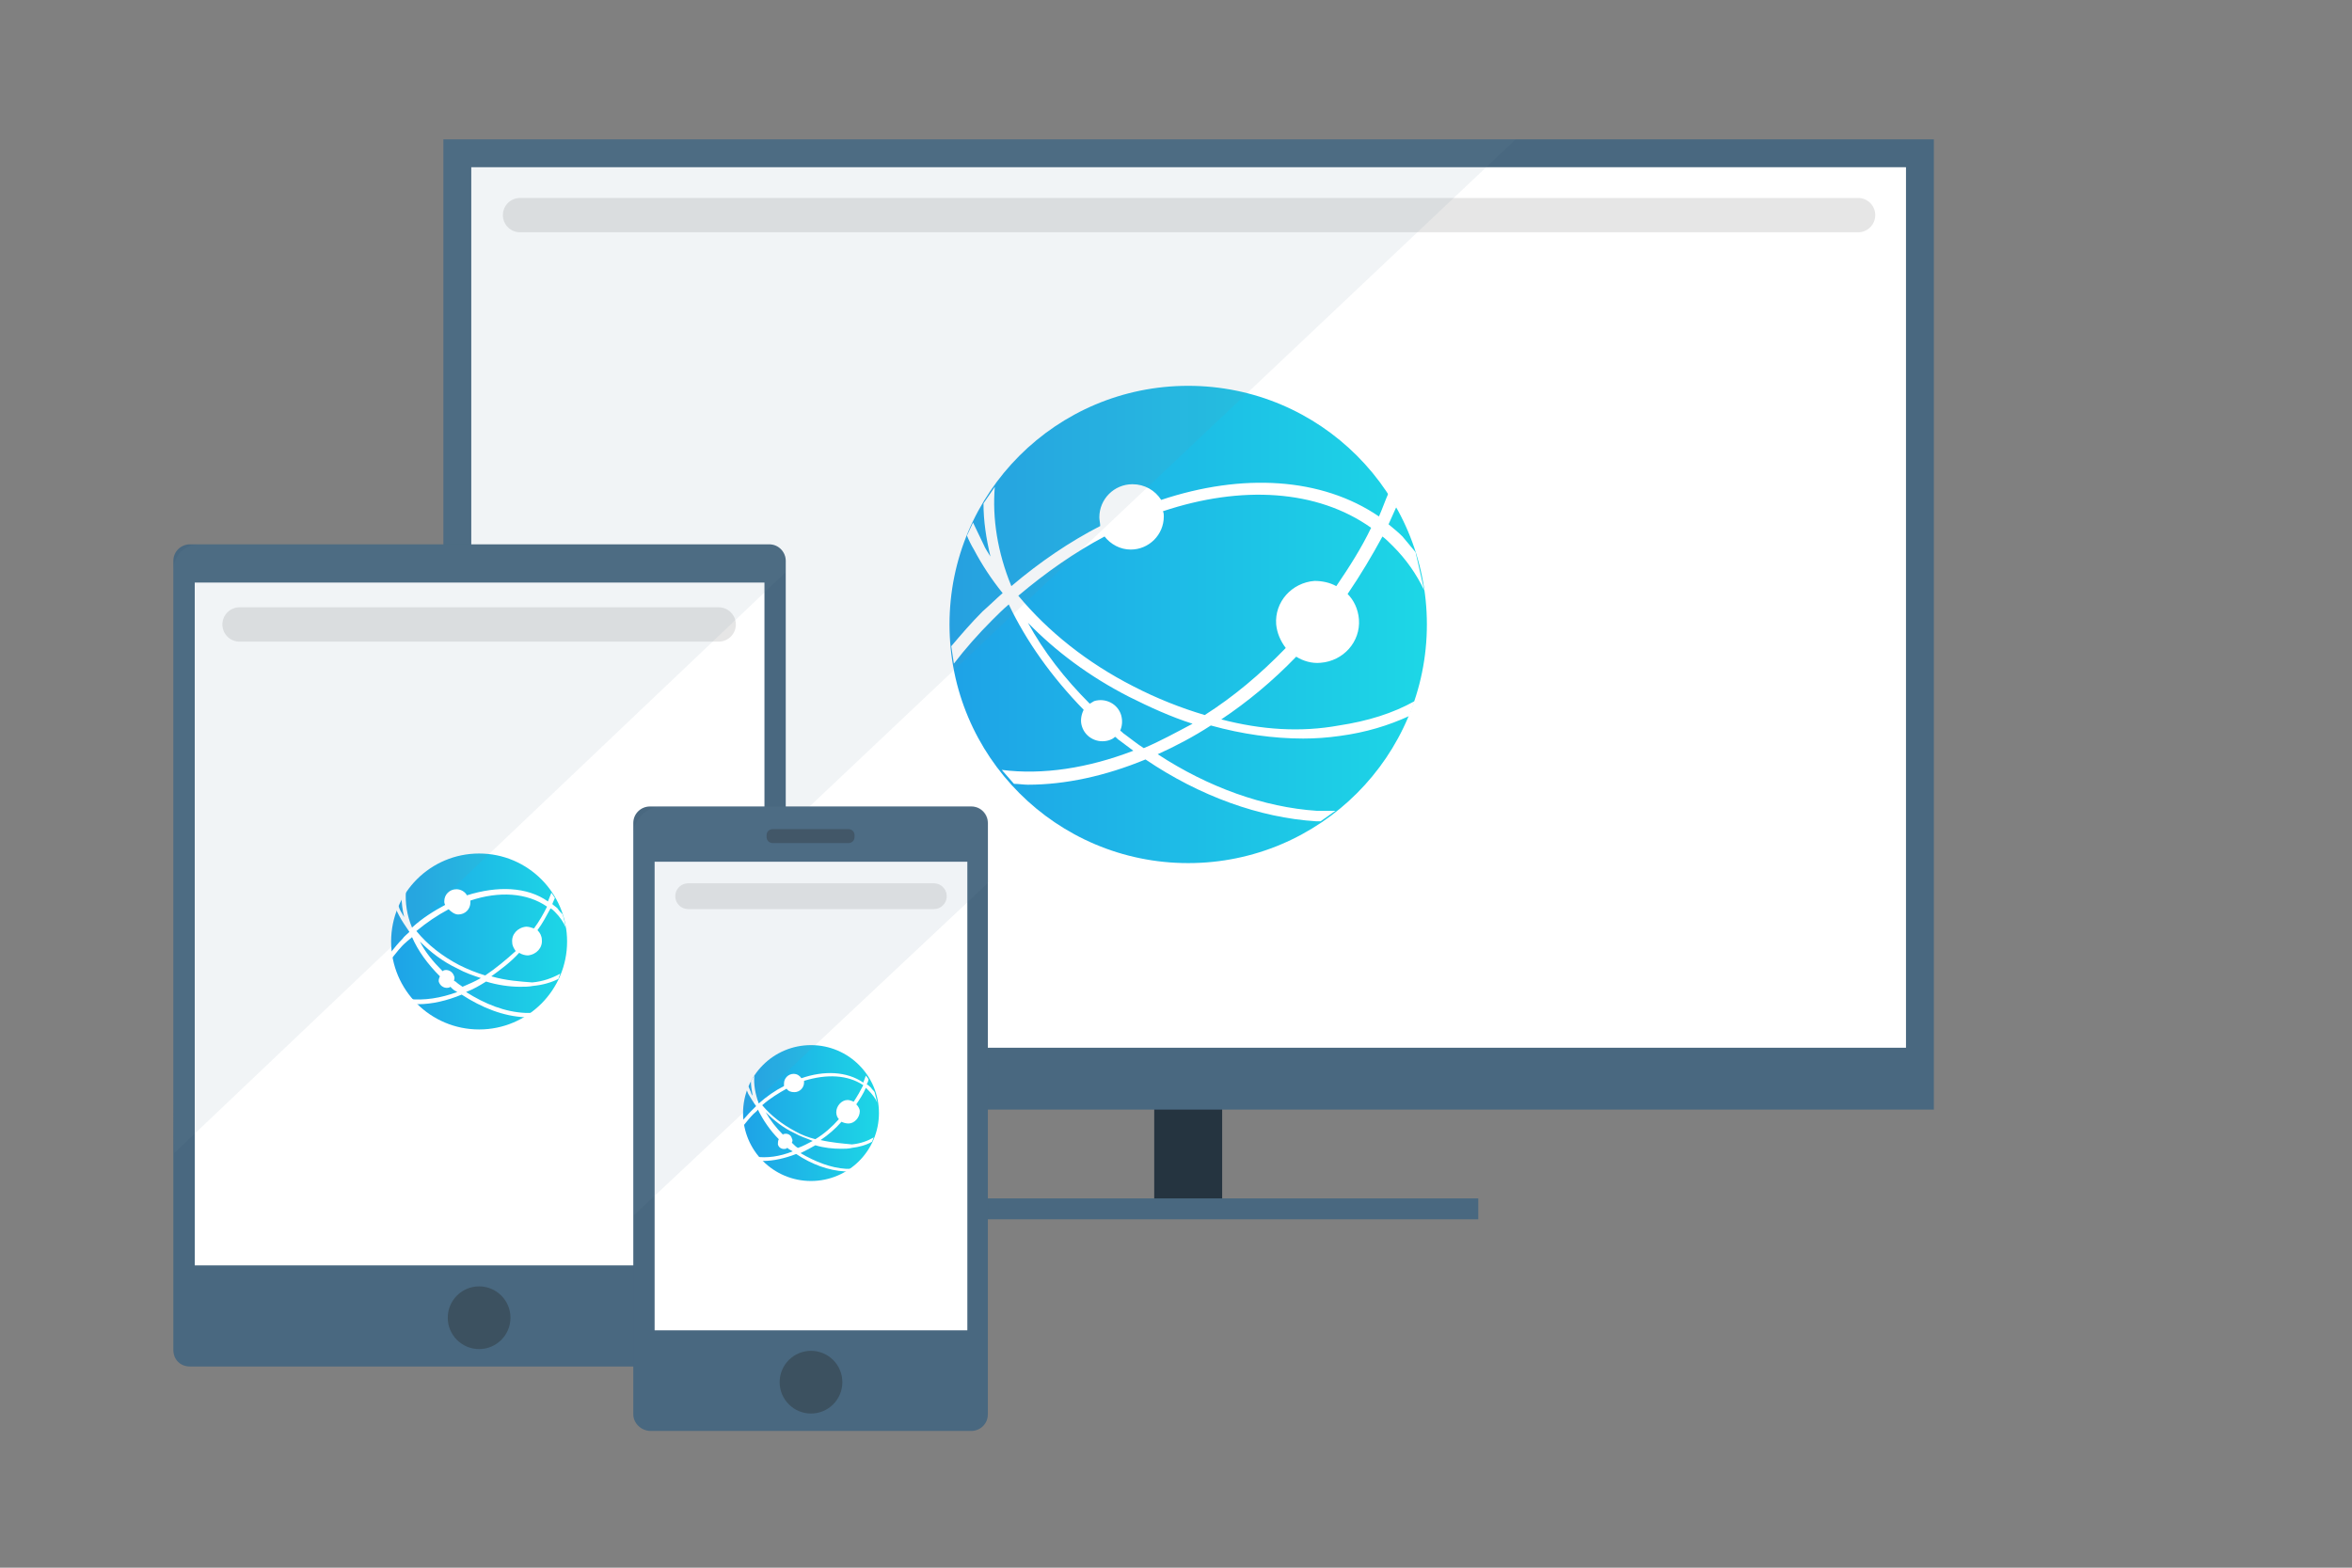
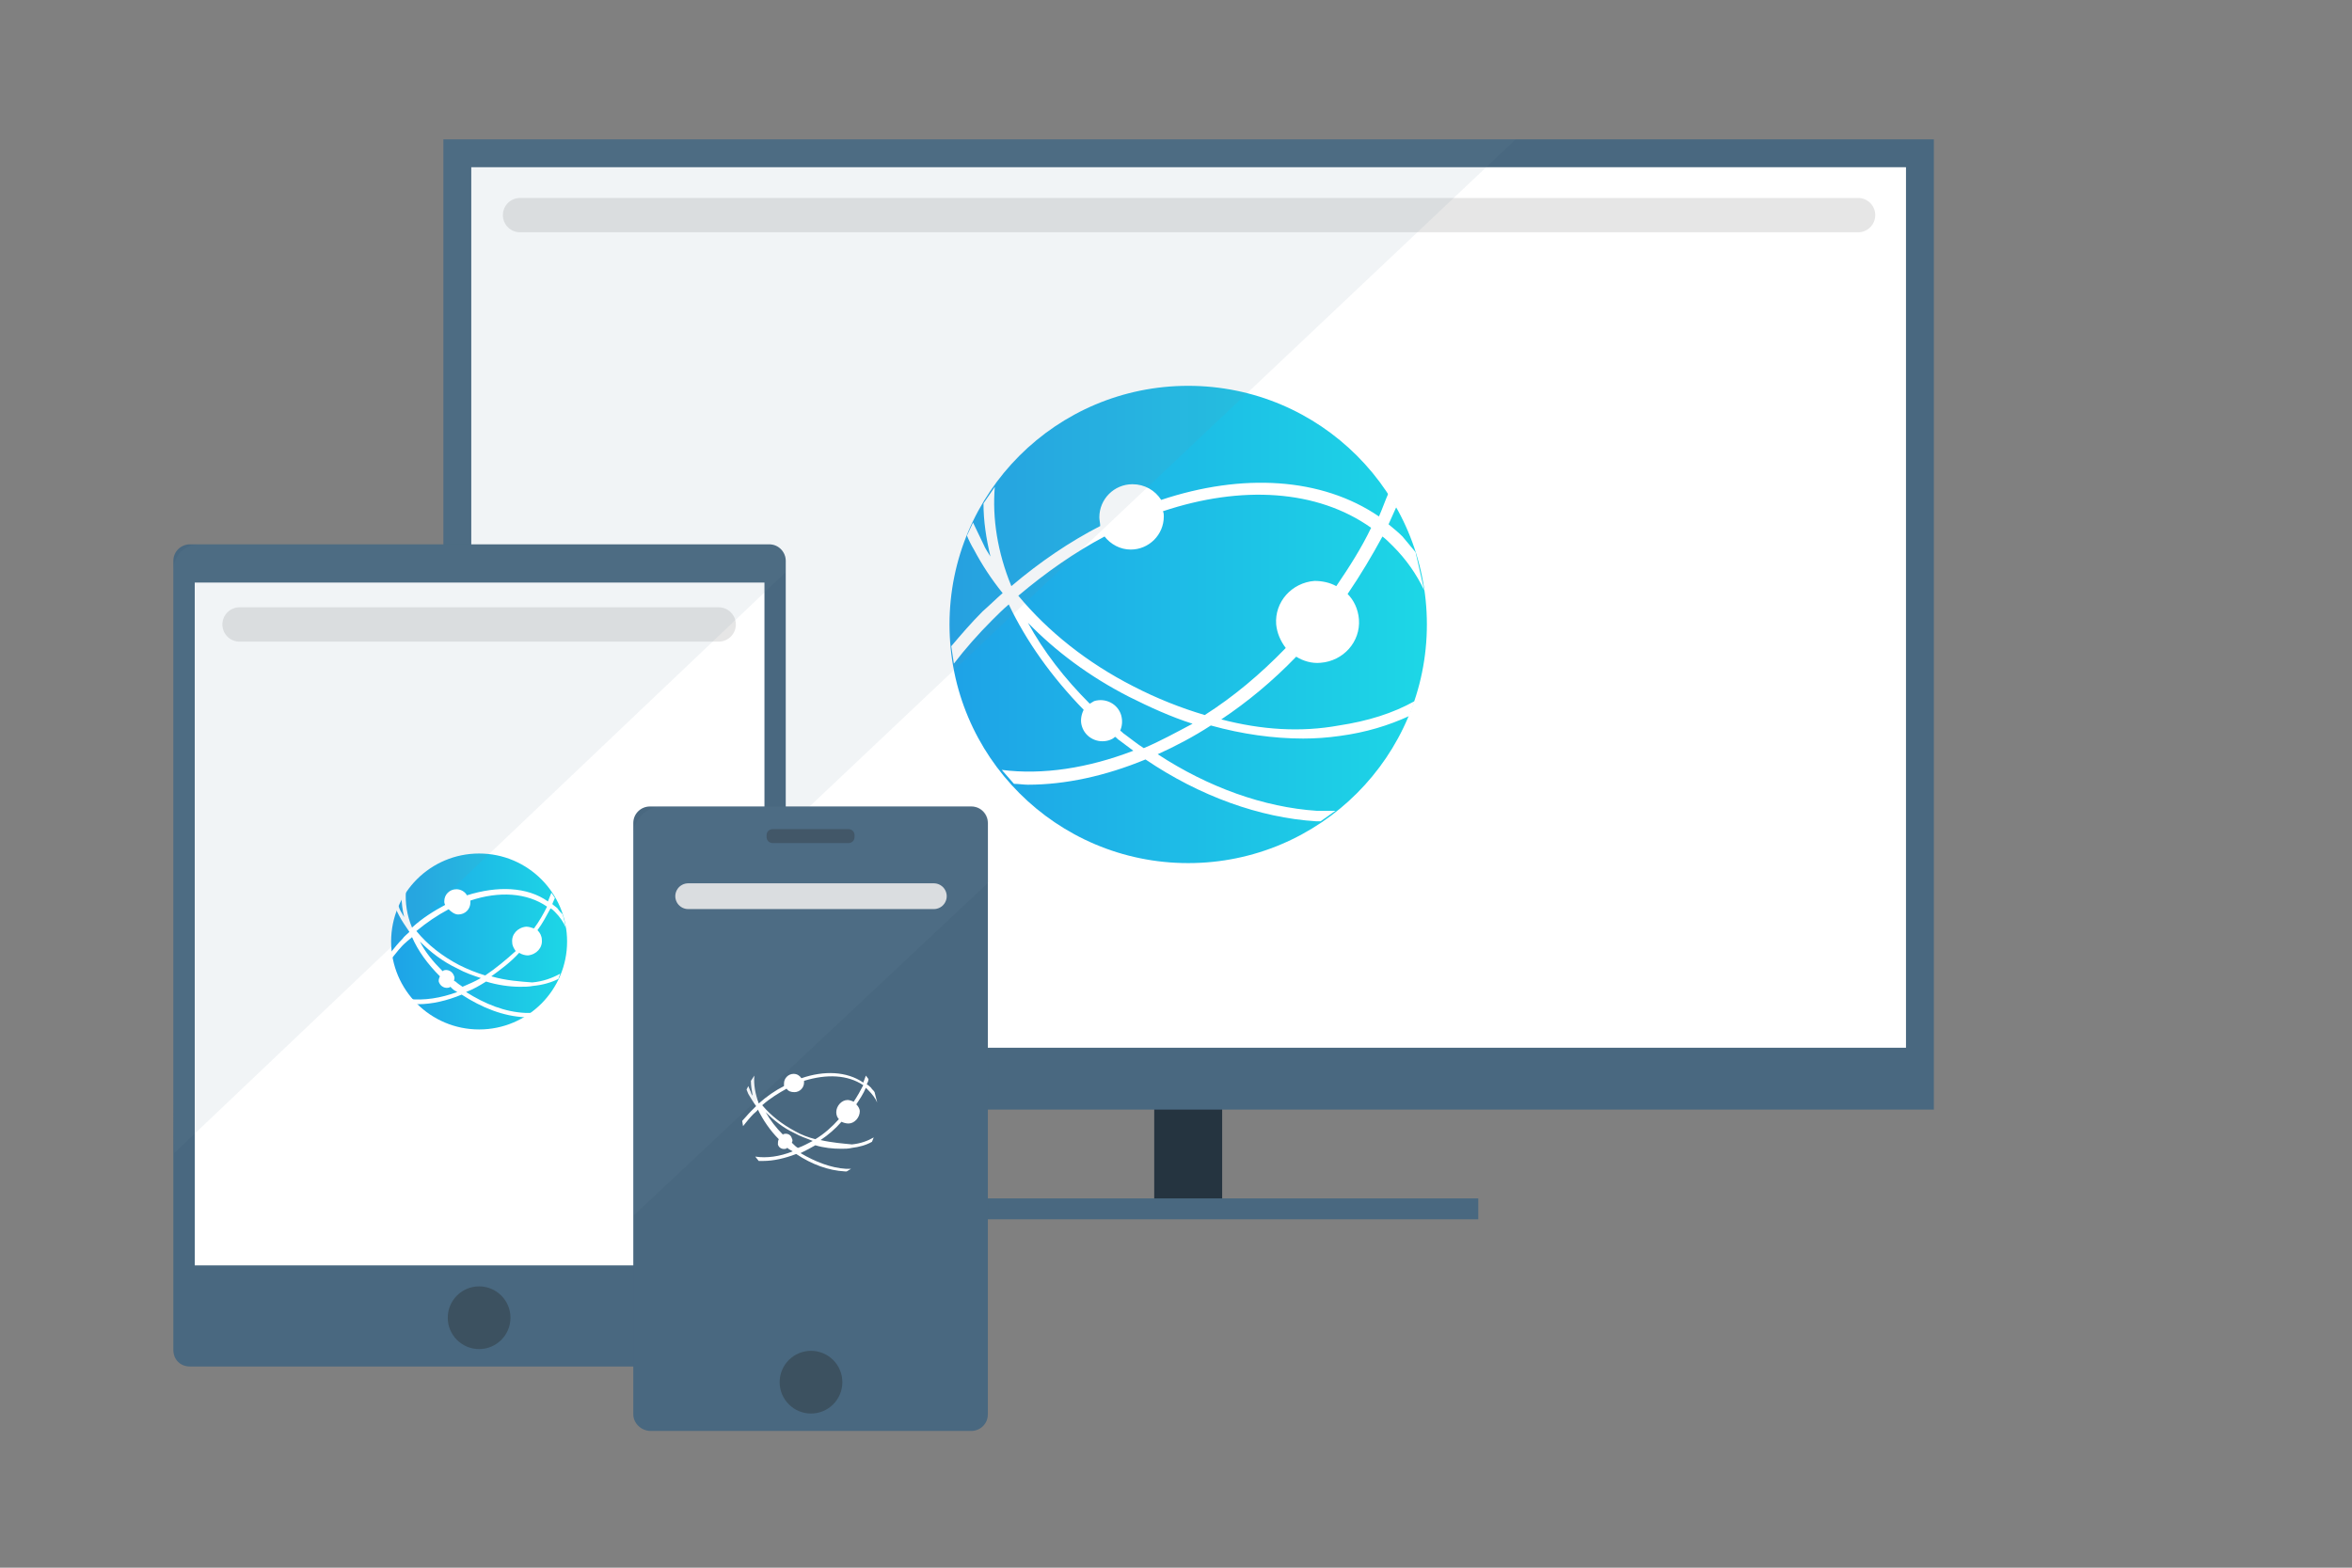
<svg xmlns="http://www.w3.org/2000/svg" version="1.1" id="レイヤー_2" x="0px" y="0px" viewBox="0 0 270 180" style="enable-background:new 0 0 270 180;" xml:space="preserve">
  <rect x="0" y="0" width="270" height="180" fill="#808080" stroke="none" />
  <style type="text/css">
	.st0{fill:#253440;}
	.st1{fill:#496880;}
	.st2{fill:#FFFFFF;}
	.st3{fill:url(#SVGID_1_);}
	.st4{fill:none;stroke:#E6E6E6;stroke-width:3.944;stroke-linecap:round;stroke-miterlimit:10;}
	.st5{opacity:0.1;fill:#708CA3;}
	.st6{opacity:0.65;fill:#36454F;}
	.st7{fill:url(#SVGID_2_);}
	.st8{fill:url(#SVGID_3_);}
	.st9{fill:none;stroke:#E6E6E6;stroke-width:2.958;stroke-linecap:round;stroke-miterlimit:10;}
	.st10{opacity:0.36;}
	.st11{opacity:0.3;fill:#708CA3;}
	.st12{opacity:0.61;fill:#3B4B57;}
</style>
  <g>
    <rect x="132.5" y="124" class="st0" width="7.8" height="15.5" />
    <rect x="50.9" y="16" class="st1" width="171.1" height="111.4" />
    <rect x="103.2" y="137.6" class="st1" width="66.5" height="2.4" />
    <rect x="54.1" y="19.2" class="st2" width="164.7" height="101.1" />
    <linearGradient id="SVGID_1_" gradientUnits="userSpaceOnUse" x1="109.013" y1="71.699" x2="163.834" y2="71.699">
      <stop offset="0" style="stop-color:#1EA2E7" />
      <stop offset="1" style="stop-color:#1DD7E6" />
    </linearGradient>
    <circle class="st3" cx="136.4" cy="71.7" r="27.4" />
    <path class="st2" d="M140.2,82.6c3-2,5.9-4.4,8.6-7.2c0.8,0.5,1.8,0.8,2.8,0.7c2.6-0.2,4.6-2.4,4.4-5c-0.1-1.2-0.6-2.2-1.3-2.9   c1.5-2.2,2.8-4.4,4-6.6c0.4,0.3,0.8,0.7,1.2,1.1c1.5,1.5,2.7,3.2,3.6,5.1l-1-4.4c-0.5-0.6-1-1.2-1.5-1.8c-0.5-0.5-1-0.9-1.6-1.4   c0.3-0.7,0.6-1.3,0.9-2l-0.9-1.6c-0.4,0.9-0.7,1.8-1.1,2.7c-6.6-4.5-15.7-5-25-1.9c-0.7-1.1-1.9-1.8-3.3-1.8   c-2.1,0-3.8,1.7-3.8,3.8c0,0.3,0.1,0.7,0.1,1c-3.5,1.8-6.9,4.1-10.2,6.9c-1.6-3.9-2.2-7.8-1.9-11.4l-1.3,1.9c0,2,0.3,4,0.8,6.1   c-0.3-0.5-0.6-0.9-0.8-1.4c-0.4-0.8-0.8-1.7-1.2-2.5l-0.7,1.5c0.2,0.5,0.5,1.1,0.8,1.6c0.9,1.7,2,3.4,3.3,5c0,0,0,0,0,0   c-0.8,0.7-1.5,1.4-2.3,2.1c-1.3,1.3-2.5,2.7-3.6,4l0.3,2c1.3-1.7,2.8-3.4,4.4-5c0.6-0.6,1.2-1.2,1.9-1.8c2,4.2,4.9,8.3,8.6,12.1   c-0.3,0.6-0.4,1.3-0.2,1.9c0.4,1.3,1.8,2,3.1,1.6c0.3-0.1,0.5-0.2,0.7-0.4c0.2,0.1,0.3,0.3,0.5,0.4c0.5,0.4,1.1,0.8,1.6,1.2   c-5.2,2-10.4,2.8-15.1,2.2l1.4,1.6c0.5,0,1.1,0.1,1.6,0.1c4.3,0,8.9-1,13.5-2.9c6.2,4.2,13.1,6.7,19.6,7.1c0.2,0,0.4,0,0.5,0   l1.7-1.2c-0.7,0-1.4,0-2.1,0c-6.1-0.4-12.5-2.7-18.3-6.5c2-0.9,4.1-2,6.1-3.3c3.6,1,7.2,1.5,10.6,1.5c1.4,0,2.8-0.1,4.2-0.3   c3-0.4,5.6-1.2,8-2.3l0.6-1.7c-2.5,1.4-5.4,2.3-8.7,2.8C149.3,84.1,144.8,83.8,140.2,82.6z M131.3,85.9c-0.8-0.5-1.5-1.1-2.2-1.6   c-0.2-0.1-0.3-0.3-0.5-0.4c0.2-0.5,0.3-1.1,0.1-1.8c-0.4-1.3-1.8-2-3.1-1.6c-0.2,0.1-0.3,0.2-0.5,0.3c-2.9-2.9-5.3-6-7.1-9.3   c3.2,3.3,7.1,6.2,11.6,8.5c2.4,1.2,4.8,2.3,7.3,3.1C135,84.1,133.2,85.1,131.3,85.9z M138.3,82.1c-2.7-0.8-5.5-1.9-8.2-3.3   c-5.3-2.7-9.8-6.3-13.2-10.4c3.2-2.7,6.5-5,9.9-6.8c0.7,0.9,1.8,1.5,3,1.5c2.1,0,3.8-1.7,3.8-3.8c0-0.2,0-0.4-0.1-0.6   c9-3,17.7-2.5,23.9,1.9c-1.1,2.3-2.5,4.5-4,6.7c-0.7-0.4-1.6-0.6-2.5-0.6c-2.6,0.2-4.6,2.4-4.4,5c0.1,1,0.5,1.9,1.1,2.7   C144.7,77.4,141.6,80,138.3,82.1z" />
    <line class="st4" x1="59.7" y1="24.7" x2="213.3" y2="24.7" />
    <polygon class="st5" points="50.9,127.7 56,127.5 174,16 50.9,16  " />
    <path class="st1" d="M19.9,155V64.4c0-1.1,0.9-1.9,1.9-1.9h66.5c1.1,0,1.9,0.9,1.9,1.9V155c0,1.1-0.9,1.9-1.9,1.9H21.8   C20.7,156.9,19.9,156.1,19.9,155z" />
    <rect x="15.8" y="73.4" transform="matrix(-1.836970e-16 1 -1 -1.836970e-16 161.156 51.089)" class="st2" width="78.4" height="65.4" />
    <circle class="st6" cx="55" cy="151.3" r="3.6" />
    <path class="st1" d="M72.7,162.4V94.5c0-1.1,0.9-1.9,1.9-1.9h36.9c1.1,0,1.9,0.9,1.9,1.9v67.9c0,1.1-0.9,1.9-1.9,1.9H74.7   C73.6,164.3,72.7,163.4,72.7,162.4z" />
-     <rect x="66.2" y="107.9" transform="matrix(-1.836970e-16 1 -1 -1.836970e-16 218.947 32.743)" class="st2" width="53.8" height="35.9" />
    <circle class="st6" cx="93.1" cy="158.7" r="3.6" />
    <linearGradient id="SVGID_2_" gradientUnits="userSpaceOnUse" x1="85.304" y1="127.817" x2="100.9" y2="127.817">
      <stop offset="0" style="stop-color:#1EA2E7" />
      <stop offset="1" style="stop-color:#1DD7E6" />
    </linearGradient>
-     <circle class="st7" cx="93.1" cy="127.8" r="7.8" />
    <path class="st2" d="M94.2,130.9c0.9-0.6,1.7-1.3,2.4-2.1c0.2,0.1,0.5,0.2,0.8,0.2c0.7,0,1.3-0.7,1.3-1.4c0-0.3-0.2-0.6-0.4-0.8   c0.4-0.6,0.8-1.2,1.1-1.9c0.1,0.1,0.2,0.2,0.3,0.3c0.4,0.4,0.8,0.9,1,1.4l-0.3-1.2c-0.1-0.2-0.3-0.3-0.4-0.5   c-0.1-0.1-0.3-0.3-0.5-0.4c0.1-0.2,0.2-0.4,0.2-0.6l-0.3-0.4c-0.1,0.3-0.2,0.5-0.3,0.8c-1.9-1.3-4.5-1.4-7.1-0.5   c-0.2-0.3-0.5-0.5-0.9-0.5c-0.6,0-1.1,0.5-1.1,1.1c0,0.1,0,0.2,0,0.3c-1,0.5-2,1.2-2.9,2c-0.4-1.1-0.6-2.2-0.5-3.2l-0.4,0.6   c0,0.6,0.1,1.1,0.2,1.7c-0.1-0.1-0.2-0.3-0.2-0.4c-0.1-0.2-0.2-0.5-0.3-0.7l-0.2,0.4c0.1,0.2,0.1,0.3,0.2,0.5   c0.3,0.5,0.6,1,0.9,1.4c0,0,0,0,0,0c-0.2,0.2-0.4,0.4-0.6,0.6c-0.4,0.4-0.7,0.8-1,1.1l0.1,0.6c0.4-0.5,0.8-1,1.2-1.4   c0.2-0.2,0.4-0.3,0.5-0.5c0.6,1.2,1.4,2.4,2.4,3.4c-0.1,0.2-0.1,0.4-0.1,0.6c0.1,0.4,0.5,0.6,0.9,0.5c0.1,0,0.1-0.1,0.2-0.1   c0,0,0.1,0.1,0.1,0.1c0.2,0.1,0.3,0.2,0.5,0.3c-1.5,0.6-3,0.8-4.3,0.6l0.4,0.5c0.2,0,0.3,0,0.5,0c1.2,0,2.5-0.3,3.8-0.8   c1.8,1.2,3.7,1.9,5.6,2c0.1,0,0.1,0,0.2,0l0.5-0.3c-0.2,0-0.4,0-0.6,0c-1.7-0.1-3.5-0.8-5.2-1.8c0.6-0.3,1.2-0.6,1.7-0.9   c1,0.3,2,0.4,3,0.4c0.4,0,0.8,0,1.2-0.1c0.8-0.1,1.6-0.3,2.3-0.7l0.2-0.5c-0.7,0.4-1.5,0.7-2.5,0.8   C96.8,131.3,95.5,131.2,94.2,130.9z M91.6,131.8c-0.2-0.1-0.4-0.3-0.6-0.5c0,0-0.1-0.1-0.1-0.1c0.1-0.2,0.1-0.3,0-0.5   c-0.1-0.4-0.5-0.6-0.9-0.5c-0.1,0-0.1,0-0.1,0.1c-0.8-0.8-1.5-1.7-2-2.6c0.9,0.9,2,1.8,3.3,2.4c0.7,0.4,1.4,0.6,2.1,0.9   C92.7,131.3,92.2,131.6,91.6,131.8z M93.6,130.8c-0.8-0.2-1.6-0.5-2.3-0.9c-1.5-0.8-2.8-1.8-3.8-3c0.9-0.8,1.9-1.4,2.8-1.9   c0.2,0.3,0.5,0.4,0.9,0.4c0.6,0,1.1-0.5,1.1-1.1c0-0.1,0-0.1,0-0.2c2.6-0.8,5-0.7,6.8,0.5c-0.3,0.6-0.7,1.3-1.1,1.9   c-0.2-0.1-0.5-0.2-0.7-0.2c-0.7,0-1.3,0.7-1.3,1.4c0,0.3,0.1,0.6,0.3,0.8C95.5,129.4,94.6,130.2,93.6,130.8z" />
    <linearGradient id="SVGID_3_" gradientUnits="userSpaceOnUse" x1="44.888" y1="108.094" x2="65.179" y2="108.094">
      <stop offset="0" style="stop-color:#1EA2E7" />
      <stop offset="1" style="stop-color:#1DD7E6" />
    </linearGradient>
    <circle class="st8" cx="55" cy="108.1" r="10.1" />
    <path class="st2" d="M56.4,112.1c1.1-0.8,2.2-1.6,3.2-2.7c0.3,0.2,0.7,0.3,1,0.3c1-0.1,1.7-0.9,1.6-1.8c0-0.4-0.2-0.8-0.5-1.1   c0.6-0.8,1-1.6,1.5-2.5c0.2,0.1,0.3,0.2,0.5,0.4c0.6,0.6,1,1.2,1.3,1.9l-0.4-1.6c-0.2-0.2-0.4-0.4-0.6-0.7   c-0.2-0.2-0.4-0.3-0.6-0.5c0.1-0.2,0.2-0.5,0.3-0.7l-0.4-0.6c-0.1,0.3-0.3,0.7-0.4,1c-2.4-1.7-5.8-1.8-9.3-0.7   c-0.2-0.4-0.7-0.7-1.2-0.7c-0.8,0-1.4,0.6-1.4,1.4c0,0.1,0,0.2,0.1,0.4c-1.3,0.7-2.6,1.5-3.8,2.6c-0.6-1.4-0.8-2.9-0.7-4.2   l-0.5,0.7c0,0.7,0.1,1.5,0.3,2.3c-0.1-0.2-0.2-0.3-0.3-0.5c-0.2-0.3-0.3-0.6-0.4-0.9l-0.2,0.6c0.1,0.2,0.2,0.4,0.3,0.6   c0.3,0.6,0.8,1.3,1.2,1.9c0,0,0,0,0,0c-0.3,0.3-0.6,0.5-0.8,0.8c-0.5,0.5-0.9,1-1.3,1.5l0.1,0.7c0.5-0.6,1-1.3,1.6-1.8   c0.2-0.2,0.5-0.4,0.7-0.6c0.7,1.6,1.8,3.1,3.2,4.5c-0.1,0.2-0.2,0.5-0.1,0.7c0.2,0.5,0.7,0.7,1.1,0.6c0.1,0,0.2-0.1,0.2-0.1   c0.1,0.1,0.1,0.1,0.2,0.2c0.2,0.2,0.4,0.3,0.6,0.4c-1.9,0.7-3.8,1-5.6,0.8l0.5,0.6c0.2,0,0.4,0,0.6,0c1.6,0,3.3-0.4,5-1.1   c2.3,1.5,4.8,2.5,7.3,2.6c0.1,0,0.1,0,0.2,0l0.6-0.5c-0.3,0-0.5,0-0.8,0c-2.3-0.1-4.6-1-6.8-2.4c0.8-0.3,1.5-0.7,2.3-1.2   c1.3,0.4,2.7,0.6,3.9,0.6c0.5,0,1,0,1.5-0.1c1.1-0.1,2.1-0.4,2.9-0.8l0.2-0.6c-0.9,0.5-2,0.9-3.2,1   C59.8,112.7,58.1,112.6,56.4,112.1z M53.1,113.3c-0.3-0.2-0.6-0.4-0.8-0.6c-0.1,0-0.1-0.1-0.2-0.1c0.1-0.2,0.1-0.4,0-0.6   c-0.2-0.5-0.7-0.7-1.1-0.6c-0.1,0-0.1,0.1-0.2,0.1c-1.1-1.1-2-2.2-2.6-3.4c1.2,1.2,2.6,2.3,4.3,3.1c0.9,0.5,1.8,0.8,2.7,1.1   C54.5,112.7,53.8,113,53.1,113.3z M55.7,112c-1-0.3-2-0.7-3-1.2c-1.9-1-3.6-2.3-4.9-3.9c1.2-1,2.4-1.8,3.7-2.5   c0.3,0.3,0.7,0.6,1.1,0.6c0.8,0,1.4-0.6,1.4-1.4c0-0.1,0-0.2,0-0.2c3.3-1.1,6.5-0.9,8.8,0.7c-0.4,0.8-0.9,1.7-1.5,2.5   c-0.3-0.1-0.6-0.2-0.9-0.2c-1,0.1-1.7,0.9-1.6,1.8c0,0.4,0.2,0.7,0.4,1C58.1,110.2,56.9,111.2,55.7,112z" />
    <line class="st4" x1="27.5" y1="71.7" x2="82.5" y2="71.7" />
    <line class="st9" x1="79" y1="102.9" x2="107.2" y2="102.9" />
    <path class="st5" d="M20,132.4l70.2-66.7l0-1.3c0-1.1-0.9-1.9-1.9-1.9H22.9c-1.7,0-3,1.3-3,3v60.3C19.9,125.9,19.9,125.9,20,132.4z   " />
    <g class="st10">
      <path class="st11" d="M76,92.6c-1.8,0-3.3,1.5-3.3,3.3v43.7l40.8-38.3v-6.8c0-1-0.8-1.9-1.9-1.9H76z" />
    </g>
    <path class="st12" d="M97.4,96.8h-8.7c-0.4,0-0.7-0.3-0.7-0.7v-0.2c0-0.4,0.3-0.7,0.7-0.7h8.7c0.4,0,0.7,0.3,0.7,0.7v0.2   C98.1,96.5,97.8,96.8,97.4,96.8z" />
  </g>
</svg>